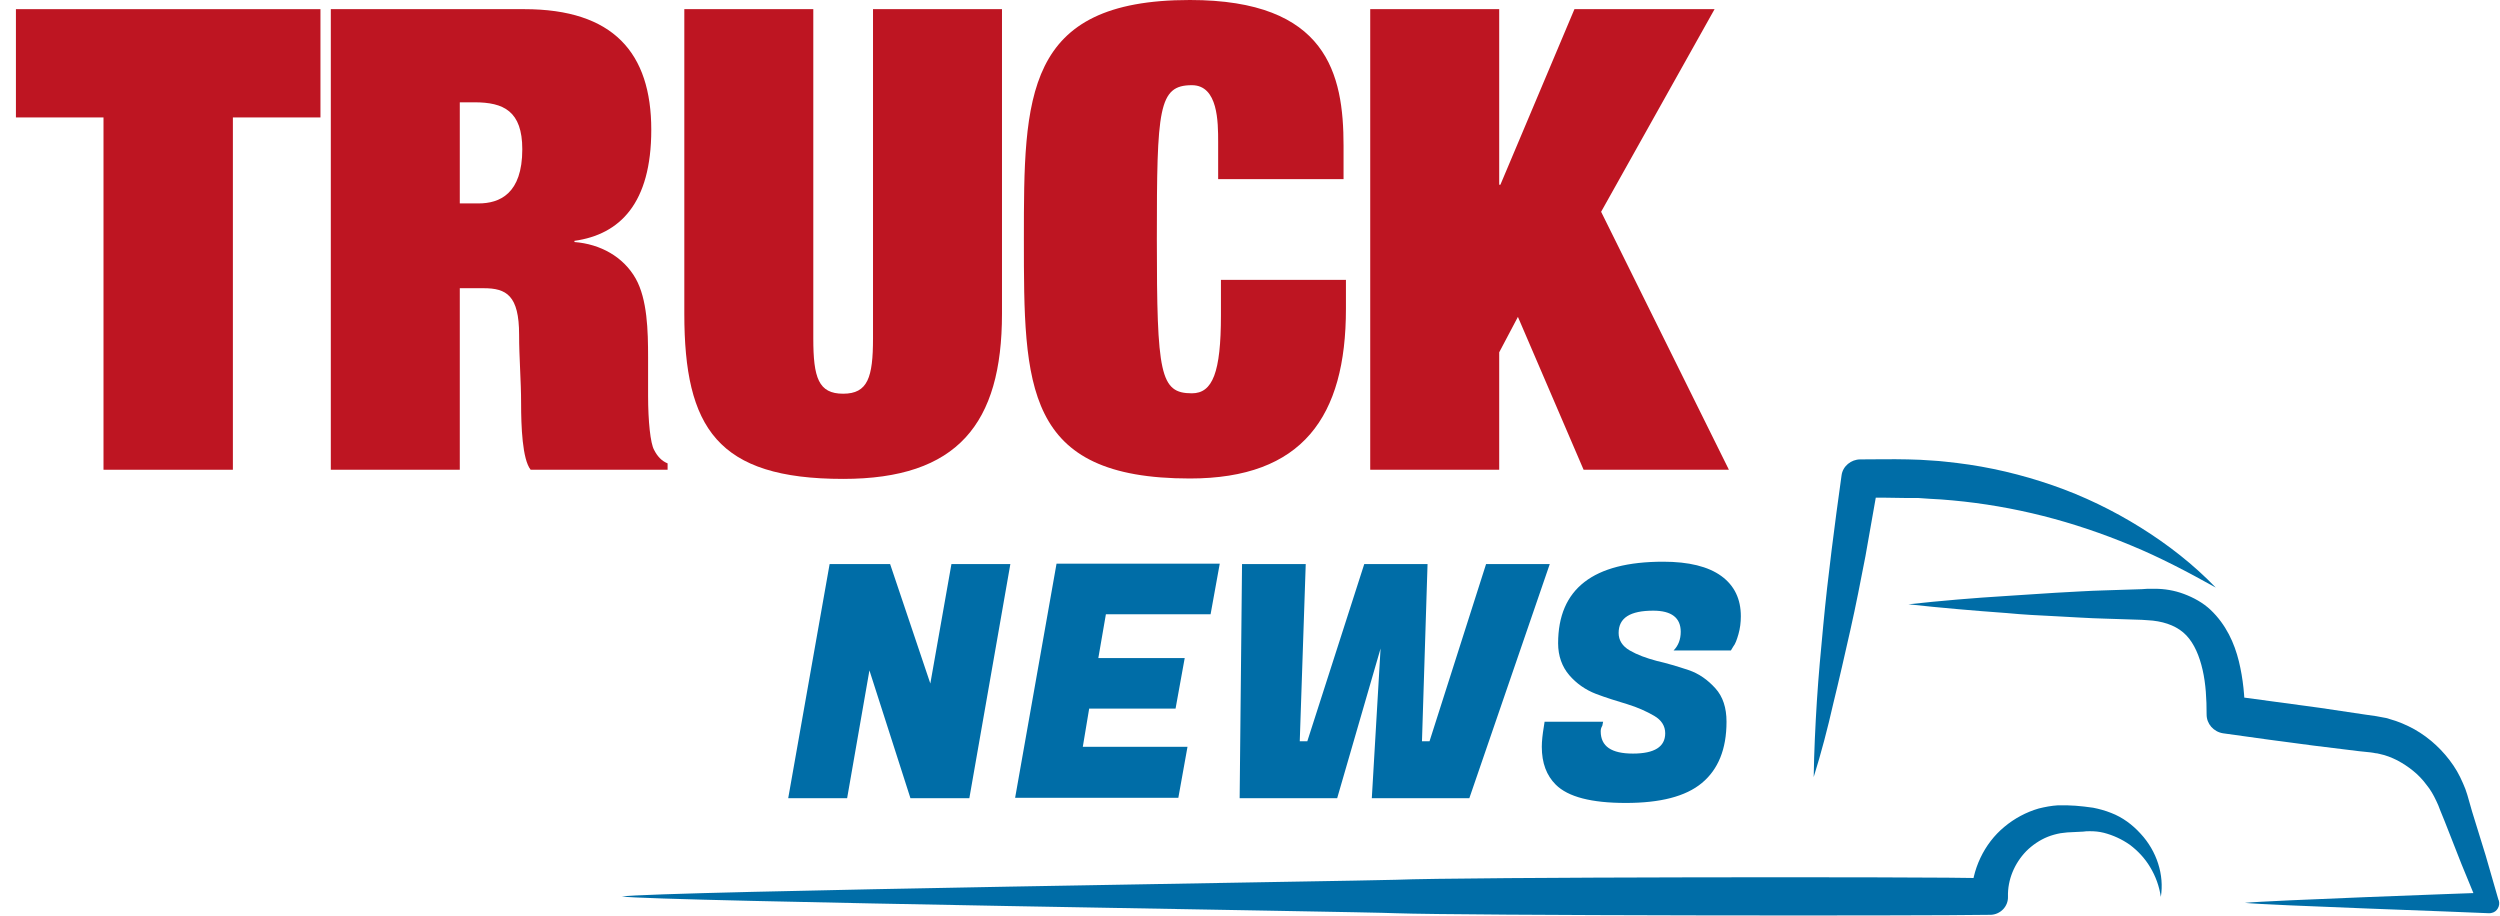
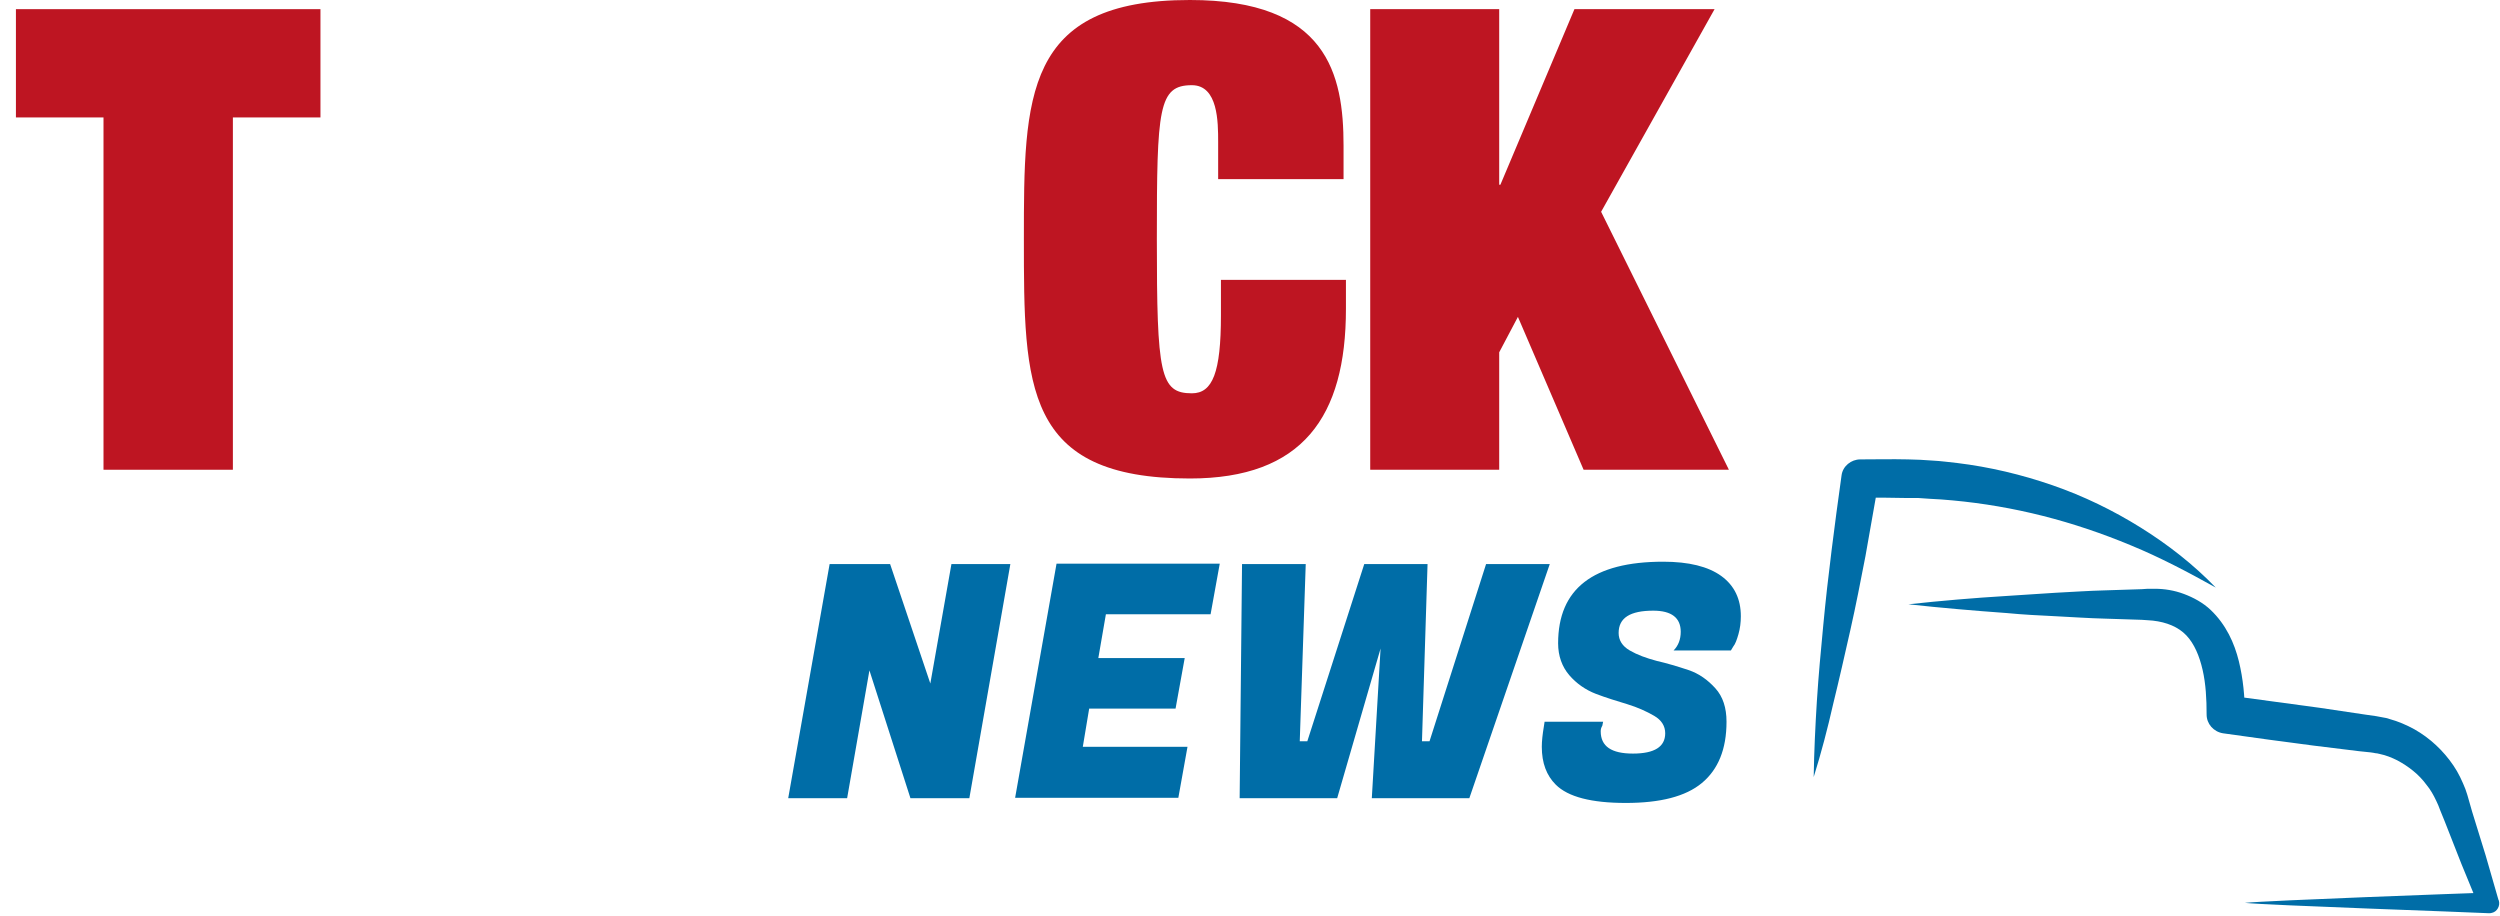
<svg xmlns="http://www.w3.org/2000/svg" version="1.1" id="Livello_2_00000031887586378051014170000009635861543617469867_" x="0px" y="0px" viewBox="0 0 628 230" style="enable-background:new 0 0 628 230;" xml:space="preserve">
  <style type="text/css">
	.st0{display:none;}
	.st1{display:inline;fill:#BE1522;}
	.st2{fill:#006DA7;}
	.st3{fill:#BE1522;}
</style>
  <g id="logo_2_copia_3">
    <g>
      <g class="st0">
        <path class="st1" d="M54.1,57v62H27.4V57H0V35.7h81.3V57H54.1L54.1,57z" />
        <path class="st1" d="M159.4,75.1c-2.7,4.1-6.7,7.1-12,9.1l18.5,34.8h-30l-14.8-30.4h-9.9V119H84.5V35.7h50.9     c6,0,11.1,1.1,15.3,3.5c4.2,2.3,7.4,5.4,9.6,9.3c2.1,3.9,3.2,8.2,3.2,12.8C163.5,66.4,162.1,71,159.4,75.1L159.4,75.1z      M134.1,56.9c-1.4-1.5-3.2-2.2-5.3-2.2h-17.5v15.4h17.5c2.1,0,3.9-0.8,5.3-2.2c1.4-1.5,2.2-3.3,2.2-5.5S135.5,58.4,134.1,56.9z" />
        <path class="st1" d="M239.6,111.5c-7.2,6-17.4,8.9-30.6,8.9s-23.5-3-30.7-8.9c-7.2-6-10.8-14.6-10.8-26V35.7h26.7v49.4     c0,4.7,1.2,8.4,3.8,11.2c2.5,2.8,6.1,4.2,10.9,4.2s8.4-1.4,10.9-4.2s3.8-6.5,3.8-11.1V35.7h26.7v49.7     C250.4,96.8,246.8,105.5,239.6,111.5z" />
        <path class="st1" d="M328.1,43.5c7.2,6.2,10.8,15,10.8,26.4h-25.5c0-4.8-1.3-8.7-3.8-11.5c-2.5-2.8-6.1-4.2-10.8-4.2     c-5.4,0-9.4,1.7-11.9,5.1s-3.8,8.1-3.8,14.2v7.7c0,6,1.3,10.7,3.8,14.1s6.4,5.1,11.7,5.1s9.1-1.3,11.7-4c2.7-2.7,4-6.4,4-11.2     h24.7c0,11.4-3.5,20.1-10.5,26.1s-16.8,9.1-29.6,9.1c-14.2,0-25-3.6-32.2-10.9s-10.9-18-10.9-32.2s3.7-24.9,10.9-32.2     s18-10.9,32.2-10.9C311.2,34.3,321,37.4,328.1,43.5L328.1,43.5z" />
        <path class="st1" d="M400.6,35.7h33.1L403.9,70l30.5,49h-31.6l-17.3-30.5L371,100.3V119h-26.7V35.7H371v35.6L400.6,35.7z" />
      </g>
      <g>
        <g>
          <path class="st2" d="M253.8,141.7l-10.3,58.8h-14.8l-10.3-32.1l-5.6,32.1h-14.8l10.4-58.8h15.2l10.1,30l5.3-30      C239.1,141.7,253.8,141.7,253.8,141.7z" />
          <path class="st2" d="M296,200.4h-41l10.4-58.8h41l-2.3,12.7h-26.3l-1.9,11h21.7l-2.3,12.7h-21.7l-1.6,9.6h26.3L296,200.4      L296,200.4z" />
          <path class="st2" d="M358.6,141.7l-1.4,44.5h1.9l14.2-44.5h16l-20.2,58.8h-24.5l2.2-37.6l-10.9,37.6h-24.5l0.6-58.8h16      l-1.5,44.5h1.9l14.3-44.5L358.6,141.7L358.6,141.7z" />
          <path class="st2" d="M402.1,183.7c0,3.8,2.7,5.6,8.1,5.6s8.1-1.7,8.1-5.1c0-1.8-0.9-3.3-2.8-4.4c-1.9-1.1-4.1-2.1-6.7-2.9      c-2.6-0.8-5.3-1.6-7.9-2.6c-2.6-1-4.9-2.6-6.7-4.7s-2.8-4.8-2.8-8c0-13.7,8.8-20.5,26.4-20.5c6.4,0,11.3,1.2,14.6,3.6      s4.9,5.8,4.9,10.1c0,1.6-0.2,3.1-0.6,4.5c-0.4,1.4-0.8,2.5-1.3,3.1l-0.6,1h-14.4c1.2-1.2,1.8-2.8,1.8-4.7c0-3.5-2.3-5.3-6.9-5.3      c-5.8,0-8.7,1.8-8.7,5.6c0,1.8,0.9,3.3,2.8,4.4c1.9,1.1,4.1,1.9,6.7,2.6c2.6,0.6,5.3,1.4,8,2.3c2.7,0.9,4.9,2.5,6.8,4.6      c1.9,2.1,2.8,4.9,2.8,8.4c0,6.9-2.1,12-6.2,15.4c-4.1,3.4-10.5,5-19.1,5s-14.5-1.5-17.6-4.6c-2.3-2.3-3.5-5.4-3.5-9.5      c0-1.5,0.2-3.2,0.5-5l0.2-1.3h14.7l-0.2,1C402.2,182.8,402.1,183.2,402.1,183.7L402.1,183.7z" />
        </g>
        <g>
          <path class="st2" d="M455.6,195.2c0.1-6.4,0.4-12.7,0.8-19.1c0.4-6.3,1-12.7,1.6-19c0.6-6.3,1.3-12.6,2.1-18.9      c0.8-6.3,1.6-12.5,2.5-18.8c0.3-2.3,2.4-4,4.7-4h0c4,0,7.9-0.1,12,0l3.1,0.1l3.1,0.2c2.1,0.1,4.1,0.4,6.1,0.6      c8.2,1,16.2,2.9,24,5.6c7.8,2.7,15.2,6.3,22.1,10.6c6.9,4.3,13.3,9.3,18.9,15.1c-7-3.9-14-7.6-21.3-10.6      c-7.2-3-14.6-5.5-22.1-7.4c-7.5-1.9-15.1-3.2-22.7-3.9c-1.9-0.2-3.8-0.3-5.7-0.4l-2.9-0.2l-2.9,0c-3.8-0.1-7.9-0.1-11.8-0.1      l4.7-4c-1.1,6.2-2.2,12.5-3.3,18.7c-1.2,6.2-2.4,12.4-3.8,18.6s-2.8,12.4-4.3,18.5C459.1,183,457.5,189.1,455.6,195.2      L455.6,195.2z" />
          <path class="st2" d="M479.4,151.8c8.2-0.9,16.5-1.6,24.7-2.1c4.1-0.3,8.2-0.5,12.3-0.8c4.1-0.2,8.2-0.5,12.3-0.6l6.2-0.2      l3.1-0.1l1.5-0.1l1.8,0c2.4,0,4.9,0.4,7.3,1.3c2.4,0.9,4.8,2.2,6.7,4c3.9,3.7,6,8.4,7.1,12.9c1.1,4.5,1.5,9,1.5,13.3l-4.1-4.7      c7.6,1,15.3,2.1,22.9,3.1l11.4,1.7l2.8,0.4c0.4,0.1,1,0.2,1.6,0.3c0.6,0.1,1.2,0.2,1.7,0.4c2.2,0.6,4.3,1.5,6.3,2.6      c3.9,2.2,7.3,5.4,9.8,9.1c1.3,1.9,2.2,3.9,3,5.9l0.5,1.5l0.4,1.4l0.8,2.8l3.4,11l3.2,11.1l0.1,0.2c0.4,1.3-0.4,2.8-1.7,3.1      c-0.3,0.1-0.6,0.1-0.8,0.1c-5.7-0.3-55.6-2-61.3-2.6c5.7-0.6,55.6-2.4,61.3-2.6l-2.5,3.5l-4.4-10.7l-4.2-10.7l-1.1-2.7l-0.5-1.3      l-0.5-1.1c-0.7-1.5-1.5-2.9-2.5-4.1c-1.9-2.6-4.5-4.6-7.3-6.1c-1.4-0.7-2.9-1.3-4.4-1.6c-0.4-0.1-0.8-0.2-1.1-0.2      c-0.3-0.1-0.7-0.1-1.2-0.2l-2.9-0.3l-11.4-1.4c-7.6-1-15.2-2-22.8-3.1h0c-2.4-0.4-4.1-2.4-4.1-4.7c0-3.9-0.2-7.7-1-11.2      c-0.8-3.5-2.1-6.6-4.1-8.7c-2-2.1-4.9-3.3-8.4-3.7l-1.3-0.1l-1.5-0.1l-3.1-0.1l-6.2-0.2c-4.1-0.1-8.2-0.4-12.3-0.6      c-4.1-0.2-8.2-0.4-12.3-0.8C495.8,153.4,487.6,152.7,479.4,151.8L479.4,151.8z" />
-           <path class="st2" d="M156.2,225.2c8.5-1.3,185.9-3.9,194.4-4.2c17-0.7,132.2-0.8,149.2-0.4l-4.6,4.6c0.1-6.7,3.2-13.3,8.3-17.5      c2.5-2.1,5.5-3.7,8.6-4.6c1.6-0.4,3.2-0.7,4.8-0.8c0.8,0,1.6,0,2.4,0l2.1,0.1l2.1,0.2c0.8,0.1,1.6,0.2,2.3,0.3      c1.5,0.3,3,0.7,4.5,1.3c2.9,1.1,5.4,3,7.4,5.2c4.1,4.4,6,10.4,5.1,15.9c-0.4-2.7-1.3-5.2-2.7-7.5c-1.3-2.2-3.1-4.1-5.1-5.6      c-2-1.4-4.2-2.4-6.5-3c-1.2-0.3-2.3-0.4-3.5-0.4c-0.6,0-1.2,0-1.7,0.1l-2,0.1l-2,0.1c-0.6,0.1-1.1,0.1-1.7,0.2      c-1.1,0.2-2.2,0.5-3.2,0.9c-2,0.8-3.9,2.1-5.4,3.6c-3,3.1-4.7,7.2-4.6,11.4c0.1,2.5-1.9,4.5-4.3,4.6h0h-0.3      c-17,0.3-132.2,0.2-149.2-0.4C342.1,229,164.7,226.4,156.2,225.2L156.2,225.2z" />
        </g>
      </g>
    </g>
  </g>
  <g>
    <g>
      <path class="st3" d="M4,2.3h76.5v27.2h-22V118H26V29.5H4V2.3z" />
-       <path class="st3" d="M83.1,2.3h48.6c22.4,0,31.9,11,31.9,30.3c0,18.5-7.9,26.3-19.3,27.9v0.3c6.5,0.5,12.3,3.7,15.4,9.2    c2.9,5.2,3.1,13,3.1,19.8v9.6c0,6.5,0.6,12,1.5,13.6c0.8,1.6,1.9,2.8,3.4,3.4v1.6h-34.4c-2.1-2.6-2.4-11-2.4-16.7    c0-5.7-0.5-11.5-0.5-17.2c0-9.9-3.2-11.7-8.9-11.7h-6V118H83.1V2.3z M115.5,51.1h4.7c5.3,0,11-2.4,11-13.6c0-9.6-4.7-11.8-12-11.8    h-3.7V51.1z" />
-       <path class="st3" d="M219.3,2.3h32.4v76.5c0,27.7-11.2,41.5-39.9,41.5c-31.6,0-39.9-12.8-39.9-41.5V2.3h32.4v82.7    c0,9.9,1.3,13.9,7.5,13.9s7.5-4.1,7.5-13.9V2.3z" />
      <path class="st3" d="M306,35.7c0-5,0-14.3-6.6-14.3c-8.4,0-8.8,5.8-8.8,38.7c0,33.9,0.8,38.7,8.8,38.7c5.2,0,7.3-5.2,7.3-19.6    v-8.9h31.4v7.3c0,27.1-10.9,42.6-39.2,42.6c-41.7,0-41.7-23.2-41.7-60.1c0-35.8,0-60.1,41.7-60.1c34.5,0,38.6,18.6,38.6,36.6v8.4    H306V35.7z" />
      <path class="st3" d="M395.5,2.3h35.2l-28.5,50.9l32.1,64.8h-36.5l-16.5-38.4l-4.7,8.9V118h-32.4V2.3h32.4v44.1h0.3L395.5,2.3z" />
    </g>
  </g>
</svg>